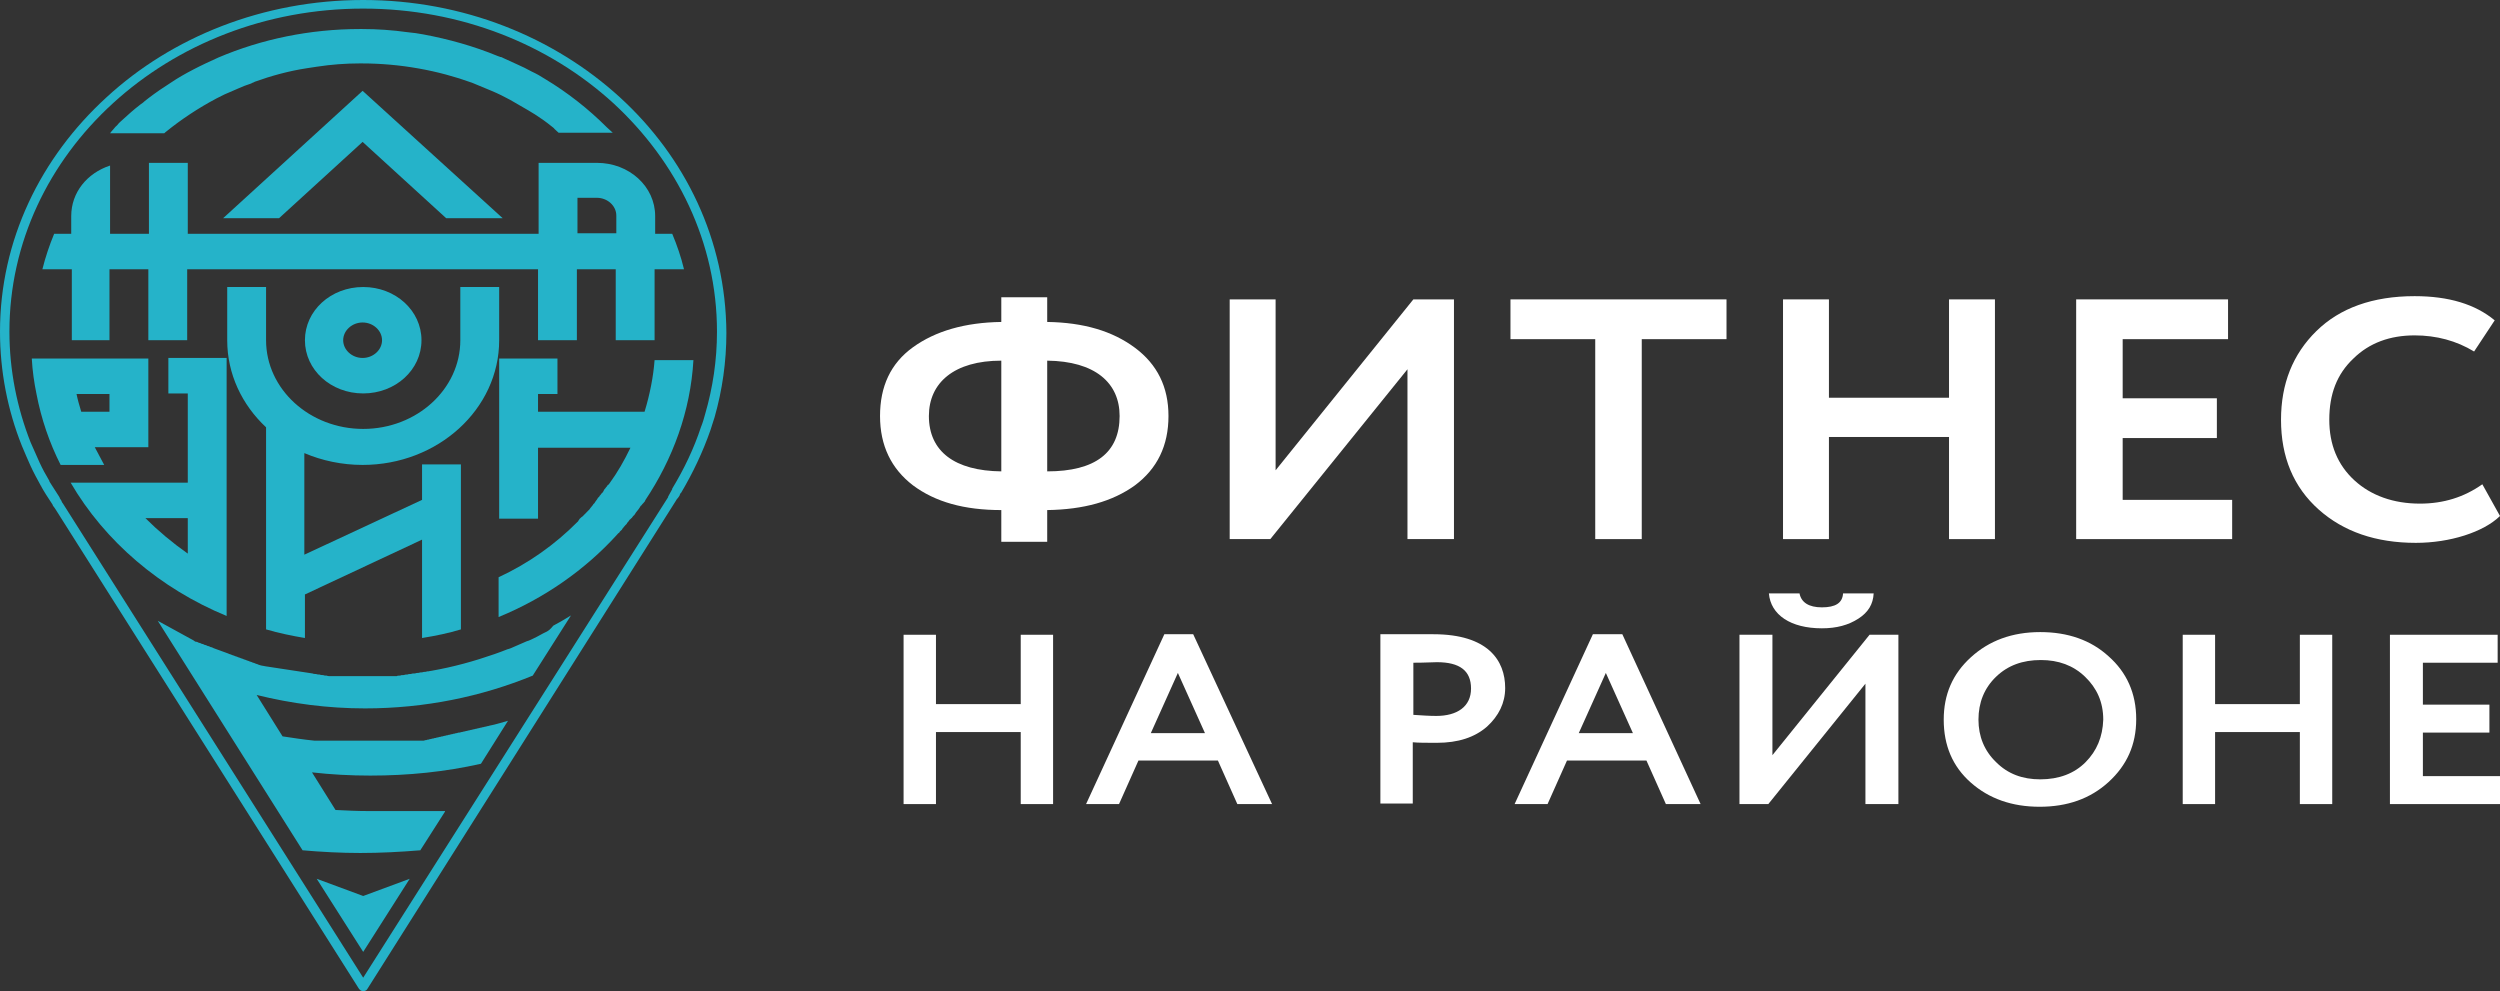
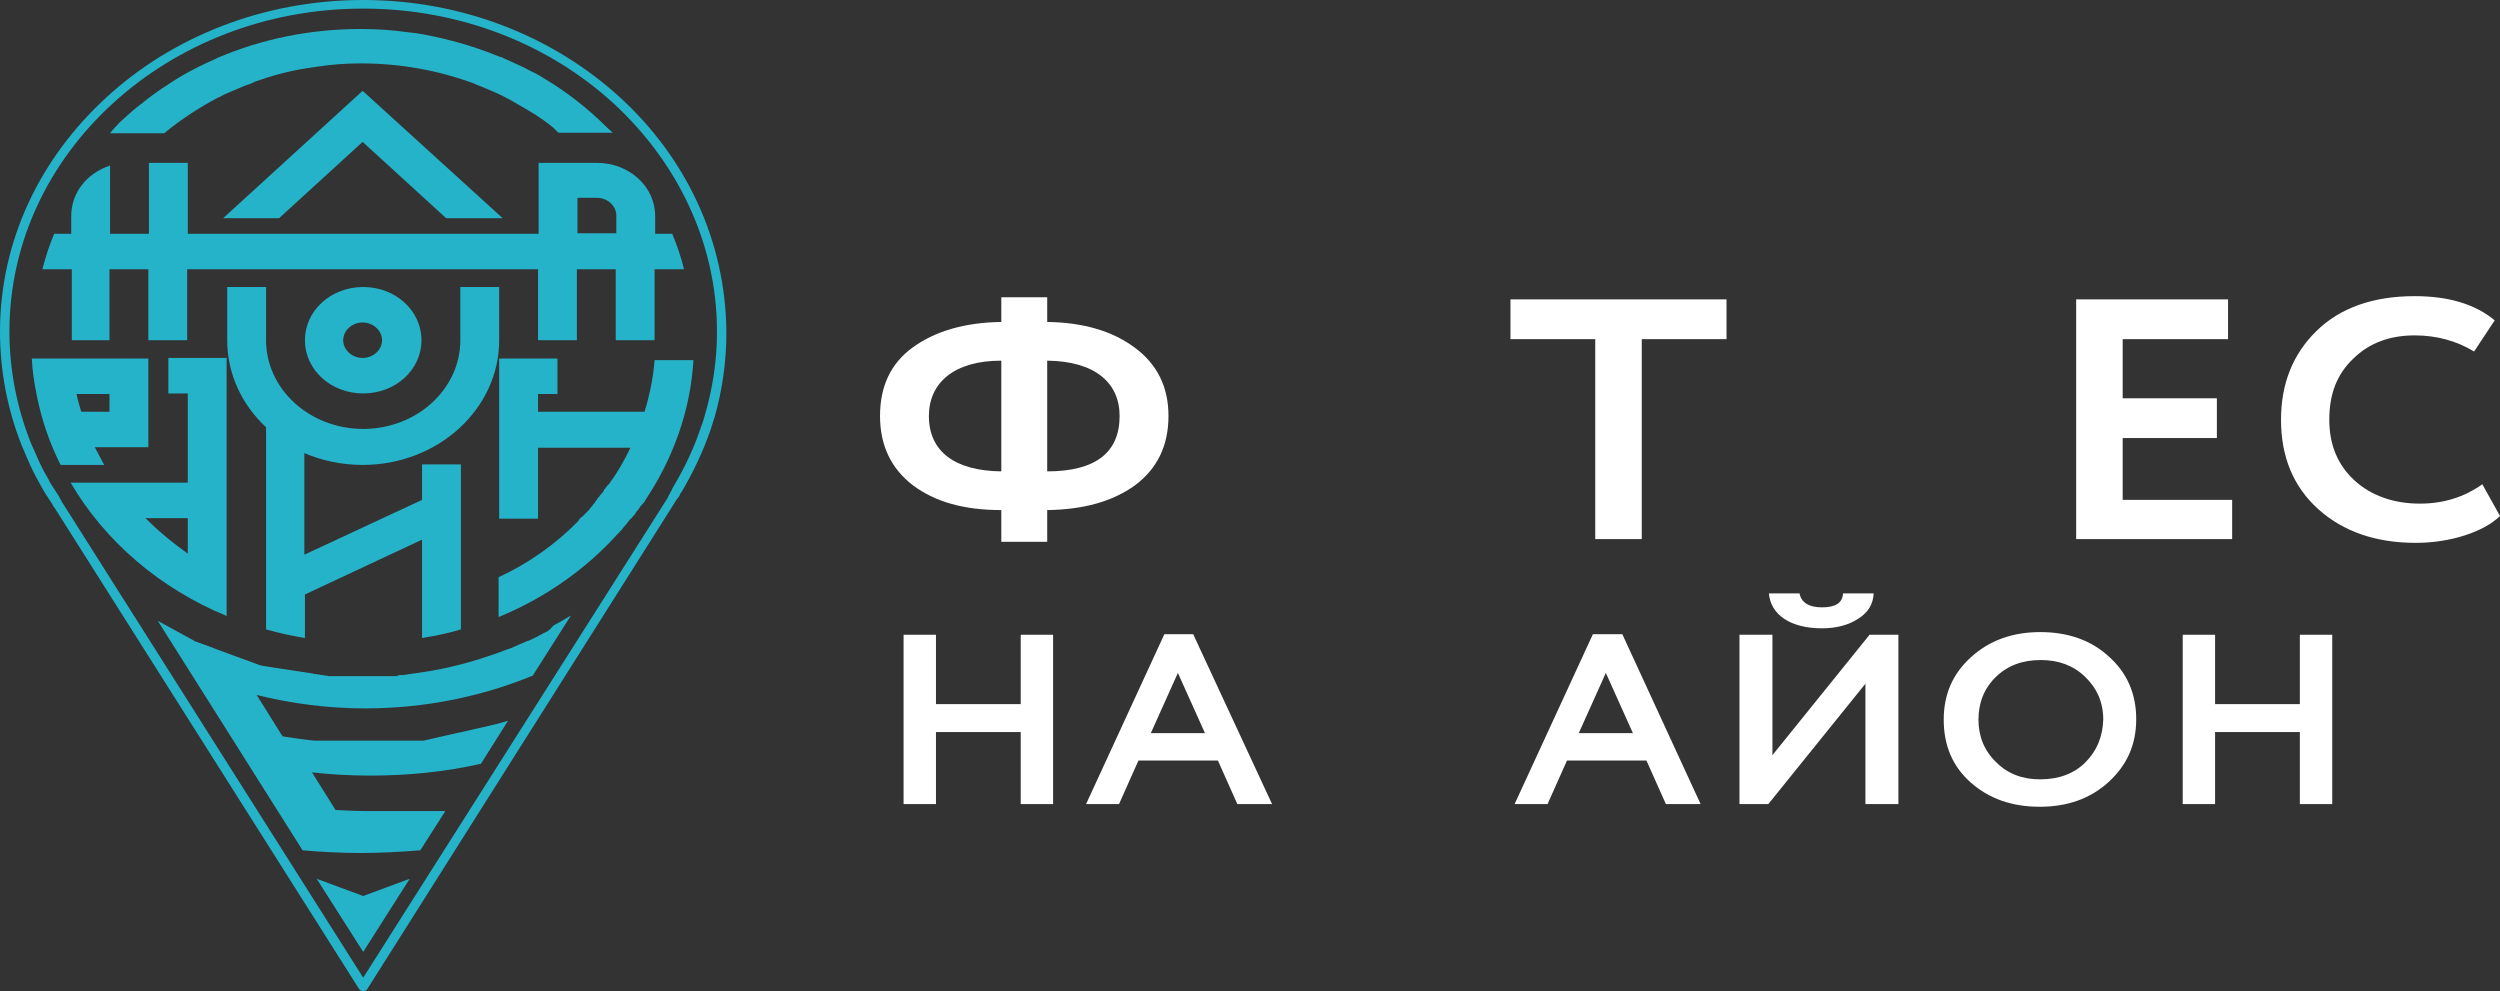
<svg xmlns="http://www.w3.org/2000/svg" width="169" height="67" viewBox="0 0 169 67" fill="none">
  <rect x="0" y="0" width="169" height="67" fill="#333333" stroke="none" />
  <path d="M61.719 32.81C63.231 33.936 65.181 34.481 67.688 34.481V36.625H70.791V34.481C73.258 34.445 75.208 33.9 76.721 32.81C78.233 31.683 78.989 30.121 78.989 28.122C78.989 26.16 78.233 24.634 76.721 23.508C75.208 22.382 73.258 21.8 70.791 21.764V20.093H67.688V21.764C65.22 21.8 63.231 22.382 61.719 23.472C60.206 24.562 59.49 26.124 59.49 28.122C59.49 30.121 60.246 31.683 61.719 32.81ZM70.791 24.38C74.015 24.416 75.686 25.87 75.686 28.122C75.686 30.593 74.054 31.865 70.791 31.865V24.38ZM67.688 24.38V31.865C64.544 31.829 62.793 30.521 62.793 28.122C62.793 25.87 64.504 24.38 67.688 24.38Z" fill="white" />
-   <path d="M95.145 24.962V36.443H98.288V20.238H95.543L86.231 31.792V20.238H83.127V36.443H85.873L95.145 24.962Z" fill="white" />
  <path d="M102.108 22.927H107.838V36.443H110.982V22.927H116.712V20.238H102.108V22.927Z" fill="white" />
-   <path d="M123.636 29.54H131.754V36.443H134.858V20.238H131.754V26.887H123.636V20.238H120.532V36.443H123.636V29.54Z" fill="white" />
  <path d="M150.894 33.791H143.493V29.612H149.86V26.924H143.493V22.927H150.616V20.238H140.349V36.443H150.894V33.791Z" fill="white" />
  <path d="M163.31 36.697C165.618 36.697 167.886 35.971 169 34.881L167.806 32.737C166.573 33.609 165.18 34.045 163.588 34.045C161.798 34.045 160.285 33.5 159.171 32.483C158.017 31.429 157.46 30.048 157.46 28.377C157.46 26.633 157.977 25.288 159.092 24.235C160.166 23.181 161.559 22.672 163.23 22.672C164.702 22.672 166.055 23.036 167.249 23.762L168.642 21.655C167.329 20.565 165.538 20.02 163.23 20.02C160.405 20.02 158.176 20.819 156.585 22.382C154.993 23.944 154.197 25.942 154.197 28.377C154.197 30.884 155.033 32.919 156.744 34.445C158.415 35.934 160.604 36.697 163.31 36.697Z" fill="white" />
  <path d="M69.001 47.598H63.271V42.91H61.082V54.356H63.271V49.487H69.001V54.356H71.189V42.91H69.001V47.598Z" fill="white" />
  <path d="M78.71 42.874L73.418 54.356H75.646L76.959 51.413H82.331L83.644 54.356H85.992L80.66 42.874H78.71ZM77.795 49.56L79.625 45.49L81.456 49.56H77.795Z" fill="white" />
-   <path d="M96.895 42.874C96.577 42.874 95.98 42.874 95.025 42.874C94.11 42.874 93.553 42.874 93.314 42.874V54.319H95.503V50.177C95.861 50.214 96.418 50.214 97.134 50.214C98.567 50.214 99.681 49.85 100.517 49.124C101.312 48.397 101.75 47.525 101.75 46.508C101.75 44.655 100.596 42.874 96.895 42.874ZM97.094 48.397C96.617 48.397 96.1 48.361 95.543 48.324V44.8C96.338 44.8 96.856 44.764 97.134 44.764C98.686 44.764 99.442 45.345 99.442 46.544C99.442 47.779 98.487 48.397 97.094 48.397Z" fill="white" />
  <path d="M107.679 42.874L102.387 54.356H104.615L105.928 51.413H111.3L112.614 54.356H114.961L109.669 42.874H107.679ZM106.724 49.56L108.555 45.49L110.385 49.56H106.724Z" fill="white" />
  <path d="M119.816 51.049V42.91H117.588V54.356H119.538L126.103 46.217V54.356H128.332V42.91H126.382L119.816 51.049Z" fill="white" />
  <path d="M123.159 42.474C124.154 42.474 124.949 42.257 125.626 41.821C126.302 41.385 126.621 40.84 126.66 40.113H124.591C124.551 40.767 124.074 41.057 123.159 41.057C122.283 41.057 121.766 40.73 121.647 40.113H119.577C119.697 41.566 121.05 42.474 123.159 42.474Z" fill="white" />
  <path d="M137.922 42.729C136.012 42.729 134.46 43.31 133.226 44.437C131.993 45.563 131.396 46.944 131.396 48.651C131.396 50.395 131.993 51.812 133.226 52.902C134.46 53.992 136.012 54.537 137.882 54.537C139.752 54.537 141.304 53.992 142.538 52.866C143.771 51.74 144.408 50.359 144.408 48.615C144.408 46.871 143.771 45.454 142.538 44.364C141.344 43.274 139.792 42.729 137.922 42.729ZM140.986 51.522C140.23 52.285 139.195 52.684 137.922 52.684C136.728 52.684 135.733 52.321 134.937 51.522C134.142 50.759 133.744 49.778 133.744 48.651C133.744 47.489 134.142 46.508 134.937 45.745C135.733 44.981 136.728 44.618 137.962 44.618C139.155 44.618 140.15 44.981 140.946 45.745C141.742 46.508 142.18 47.452 142.18 48.651C142.14 49.814 141.742 50.759 140.986 51.522Z" fill="white" />
  <path d="M155.47 47.598H149.74V42.91H147.552V54.356H149.74V49.487H155.47V54.356H157.659V42.91H155.47V47.598Z" fill="white" />
-   <path d="M163.787 49.523H168.284V47.634H163.787V44.8H168.841V42.91H161.559V54.356H169V52.466H163.787V49.523Z" fill="white" />
  <path d="M41.902 6.576C37.445 2.507 31.317 0 24.552 0C17.787 0 11.62 2.507 7.202 6.576C2.746 10.646 0 16.241 0 22.418C0 25.107 0.517 27.723 1.472 30.121C1.671 30.593 1.87 31.066 2.069 31.502C2.268 31.938 2.507 32.374 2.746 32.81C2.746 32.81 2.746 32.846 2.785 32.846V32.882C2.984 33.246 3.223 33.609 3.462 33.972C3.542 34.081 3.581 34.154 3.581 34.19C3.621 34.227 3.661 34.299 3.741 34.408L24.274 66.855C24.313 66.891 24.353 66.927 24.393 66.964C24.552 67.036 24.751 67 24.831 66.855L45.682 33.863C45.722 33.791 45.762 33.718 45.841 33.645C45.881 33.573 45.961 33.5 45.961 33.427L46.001 33.355C46.001 33.355 46.001 33.318 46.04 33.318C46.836 31.974 47.513 30.557 48.03 29.067C48.109 28.777 48.229 28.486 48.309 28.195C48.826 26.378 49.104 24.453 49.104 22.491C49.065 16.205 46.319 10.61 41.902 6.576ZM48.468 22.418C48.468 24.344 48.189 26.197 47.672 27.977C47.592 28.268 47.513 28.559 47.393 28.849C46.916 30.303 46.239 31.72 45.443 33.028C45.443 33.028 45.443 33.028 45.443 33.064L45.404 33.137C45.364 33.209 45.324 33.282 45.284 33.355C45.244 33.427 45.205 33.5 45.165 33.573C45.165 33.573 45.165 33.573 45.165 33.609L24.552 66.092L4.258 34.045C4.218 34.009 4.178 33.936 4.138 33.827C4.059 33.718 4.019 33.645 4.019 33.609C3.78 33.246 3.581 32.919 3.343 32.555C3.343 32.555 3.343 32.555 3.343 32.519C3.104 32.119 2.865 31.683 2.666 31.247C2.467 30.811 2.268 30.339 2.069 29.903C1.154 27.578 0.637 25.034 0.637 22.418C0.637 16.387 3.303 10.937 7.64 6.976C11.978 3.016 17.947 0.581 24.552 0.581C31.158 0.581 37.127 3.016 41.464 6.976C45.762 10.937 48.468 16.387 48.468 22.418Z" fill="#25B3C9" />
-   <path d="M36.968 42.693C36.649 42.838 36.371 43.02 36.052 43.165C35.893 43.237 35.774 43.31 35.615 43.346C35.336 43.456 35.057 43.601 34.779 43.71C34.62 43.782 34.461 43.855 34.301 43.892C34.023 44.001 33.744 44.109 33.426 44.218C32.073 44.691 30.64 45.09 29.168 45.345C29.089 45.345 29.009 45.381 28.969 45.381H28.929C28.85 45.381 28.81 45.418 28.73 45.418H28.691C28.611 45.418 28.571 45.454 28.492 45.454H28.452C28.372 45.454 28.332 45.49 28.253 45.49H28.213C28.134 45.49 28.094 45.527 28.014 45.527H27.974C27.895 45.527 27.855 45.527 27.775 45.563H27.736C27.656 45.563 27.616 45.563 27.537 45.599H27.497C27.417 45.599 27.378 45.599 27.298 45.636H27.258C27.178 45.636 27.099 45.636 27.059 45.672H27.019C26.94 45.672 26.86 45.672 26.82 45.708H26.781C26.701 45.708 26.661 45.708 26.582 45.708H26.542C26.462 45.708 26.422 45.708 26.343 45.708H26.303C26.263 45.708 26.184 45.708 26.144 45.708C26.104 45.708 26.064 45.708 26.025 45.708C25.985 45.708 25.945 45.708 25.905 45.708C25.865 45.708 25.826 45.708 25.786 45.708C25.746 45.708 25.706 45.708 25.666 45.708C25.627 45.708 25.587 45.708 25.587 45.708C25.547 45.708 25.507 45.708 25.428 45.708C25.388 45.708 25.348 45.708 25.268 45.708C25.229 45.708 25.189 45.708 25.189 45.708C25.149 45.708 25.07 45.708 25.03 45.708C24.99 45.708 24.99 45.708 24.95 45.708C24.871 45.708 24.791 45.708 24.711 45.708C24.632 45.708 24.552 45.708 24.473 45.708C24.393 45.708 24.314 45.708 24.234 45.708C24.154 45.708 24.075 45.708 23.995 45.708C23.916 45.708 23.836 45.708 23.756 45.708C23.677 45.708 23.597 45.708 23.518 45.708C23.438 45.708 23.358 45.708 23.279 45.708C23.199 45.708 23.12 45.708 23.04 45.708C22.96 45.708 22.881 45.708 22.801 45.708C22.722 45.708 22.642 45.708 22.563 45.708C22.483 45.708 22.403 45.708 22.324 45.708C22.244 45.708 22.165 45.708 22.085 45.672C22.006 45.672 21.926 45.672 21.846 45.636C21.767 45.636 21.687 45.636 21.608 45.599C21.528 45.599 21.448 45.599 21.369 45.563C21.289 45.563 21.21 45.563 21.13 45.527C21.05 45.527 20.971 45.49 20.891 45.49C20.812 45.49 20.732 45.454 20.652 45.454C20.573 45.454 20.493 45.418 20.414 45.418C20.334 45.418 20.255 45.381 20.175 45.381C20.095 45.381 20.016 45.345 19.936 45.345C19.857 45.345 19.777 45.309 19.698 45.309C19.618 45.309 19.538 45.272 19.459 45.272C19.379 45.272 19.3 45.236 19.22 45.236C19.14 45.236 19.061 45.2 18.981 45.2C18.902 45.2 18.822 45.163 18.742 45.163C18.663 45.163 18.583 45.127 18.504 45.127C18.424 45.127 18.345 45.09 18.265 45.09C18.185 45.09 18.106 45.054 18.026 45.054C17.947 45.054 17.867 45.018 17.827 45.018C17.748 45.018 17.668 44.981 17.628 44.981C17.549 44.945 17.469 44.945 17.429 44.909C17.35 44.873 17.27 44.873 17.23 44.836C17.151 44.8 17.071 44.8 17.031 44.764C16.952 44.727 16.872 44.727 16.832 44.691C16.753 44.654 16.673 44.654 16.634 44.618C16.554 44.582 16.474 44.582 16.434 44.545C16.355 44.509 16.275 44.509 16.235 44.473C16.156 44.437 16.076 44.437 16.037 44.4C15.957 44.364 15.877 44.364 15.838 44.328C15.758 44.291 15.678 44.291 15.639 44.255C15.559 44.218 15.479 44.218 15.44 44.182C15.36 44.146 15.32 44.146 15.241 44.109C15.161 44.073 15.121 44.073 15.042 44.037C14.962 44.001 14.922 44.001 14.843 43.964C14.763 43.928 14.723 43.928 14.644 43.892C14.564 43.855 14.524 43.855 14.445 43.819C14.365 43.782 14.325 43.746 14.246 43.746C14.166 43.71 14.127 43.673 14.047 43.673C13.967 43.637 13.928 43.601 13.848 43.601C13.768 43.565 13.729 43.528 13.649 43.528C13.569 43.492 13.53 43.456 13.45 43.456C13.37 43.419 13.331 43.383 13.251 43.383C13.171 43.383 13.132 43.31 13.052 43.274C12.973 43.237 12.933 43.201 12.853 43.165C12.774 43.129 12.734 43.092 12.654 43.056C12.575 43.02 12.535 42.983 12.455 42.947C12.376 42.91 12.336 42.874 12.256 42.838C12.177 42.801 12.137 42.765 12.057 42.729C11.978 42.693 11.938 42.656 11.858 42.62C11.779 42.584 11.739 42.547 11.659 42.511C11.58 42.474 11.54 42.438 11.46 42.402C11.381 42.365 11.341 42.329 11.261 42.293C11.182 42.257 11.142 42.22 11.062 42.184C10.983 42.148 10.943 42.111 10.864 42.075C10.784 42.038 10.744 42.002 10.665 41.966L20.454 57.48C21.727 57.59 23.04 57.662 24.353 57.662C25.706 57.662 27.059 57.59 28.412 57.48L30.083 54.864V54.828H30.004H29.924H29.845H29.765H29.686H29.606H29.526H29.447H29.367H29.288H29.208H29.128H29.049H28.969H28.89H28.81H28.73H28.651H28.571H28.492H28.412H28.332H28.253H28.173H28.094H28.014H27.935H27.855H27.775H27.696H27.616H27.537H27.457H27.378H27.298H27.218H27.139H27.059H26.98H26.9H26.82H26.741H26.661H26.582H26.502H26.422H26.343H26.263H26.184H26.104H26.025H25.945H25.865H25.786H25.706H25.627H25.547H25.468H25.388H25.308H25.229H25.149H25.07H24.99H24.95H24.91C24.154 54.828 23.398 54.792 22.682 54.755L22.045 53.738L21.09 52.212C22.364 52.357 23.677 52.43 25.03 52.43C27.616 52.43 30.083 52.176 32.511 51.631L34.341 48.724C33.943 48.833 33.506 48.978 33.108 49.051C33.068 49.051 33.028 49.087 32.949 49.087C32.909 49.087 32.869 49.124 32.789 49.124C32.749 49.124 32.71 49.16 32.63 49.16C32.59 49.16 32.551 49.196 32.471 49.196C32.431 49.196 32.391 49.233 32.312 49.233C32.272 49.233 32.232 49.269 32.153 49.269C32.113 49.269 32.073 49.305 31.994 49.305C31.954 49.305 31.914 49.342 31.834 49.342C31.794 49.342 31.755 49.378 31.675 49.378C31.635 49.378 31.596 49.414 31.516 49.414C31.476 49.414 31.436 49.451 31.357 49.451C31.317 49.451 31.277 49.487 31.198 49.487C31.158 49.487 31.118 49.523 31.038 49.523C30.999 49.523 30.959 49.523 30.879 49.56C30.84 49.56 30.8 49.56 30.72 49.596C30.68 49.596 30.64 49.596 30.561 49.632C30.521 49.632 30.481 49.632 30.402 49.669C30.362 49.669 30.322 49.669 30.243 49.705C30.203 49.705 30.163 49.705 30.083 49.741C30.044 49.741 30.004 49.741 29.924 49.778C29.884 49.778 29.845 49.778 29.765 49.814C29.725 49.814 29.686 49.814 29.606 49.85C29.566 49.85 29.526 49.85 29.447 49.887C29.407 49.887 29.367 49.887 29.288 49.923C29.248 49.923 29.208 49.923 29.128 49.959C29.089 49.959 29.049 49.959 28.969 49.996C28.929 49.996 28.89 49.996 28.81 50.032C28.77 50.032 28.73 50.032 28.651 50.068C28.611 50.068 28.571 50.068 28.492 50.068C28.452 50.068 28.412 50.068 28.332 50.068C28.293 50.068 28.253 50.068 28.173 50.068C28.134 50.068 28.094 50.068 28.014 50.068C27.974 50.068 27.935 50.068 27.855 50.068C27.815 50.068 27.775 50.068 27.696 50.068C27.656 50.068 27.616 50.068 27.537 50.068C27.497 50.068 27.457 50.068 27.378 50.068C27.338 50.068 27.298 50.068 27.218 50.068C27.179 50.068 27.139 50.068 27.059 50.068C27.019 50.068 26.98 50.068 26.9 50.068C26.86 50.068 26.781 50.068 26.741 50.068C26.701 50.068 26.661 50.068 26.582 50.068C26.542 50.068 26.502 50.068 26.422 50.068C26.383 50.068 26.303 50.068 26.263 50.068C26.224 50.068 26.144 50.068 26.104 50.068C26.064 50.068 25.985 50.068 25.945 50.068C25.905 50.068 25.826 50.068 25.786 50.068C25.746 50.068 25.666 50.068 25.627 50.068C25.587 50.068 25.507 50.068 25.468 50.068C25.428 50.068 25.348 50.068 25.308 50.068C25.268 50.068 25.189 50.068 25.149 50.068C25.109 50.068 25.03 50.068 24.99 50.068C24.95 50.068 24.871 50.068 24.831 50.068C24.791 50.068 24.711 50.068 24.672 50.068C24.632 50.068 24.552 50.068 24.512 50.068C24.473 50.068 24.393 50.068 24.353 50.068H24.274H24.194H24.114H24.035H23.955H23.876H23.796H23.717H23.637H23.557H23.478H23.398H23.319H23.239H23.16H23.08H23H22.921H22.841H22.762H22.682H22.602H22.523H22.443H22.364H22.284H22.204H22.125H22.045H21.966H21.886H21.806H21.727H21.647H21.568H21.488H21.409H21.329H21.249C20.533 49.996 19.817 49.887 19.101 49.778L17.35 46.98C19.698 47.561 22.165 47.888 24.672 47.888C28.73 47.888 32.551 47.089 36.013 45.672L38.599 41.602C38.559 41.639 38.52 41.639 38.48 41.675C38.122 41.893 37.763 42.111 37.405 42.293C37.803 42.075 38.201 41.857 38.599 41.602C38.201 41.857 37.803 42.075 37.405 42.293C37.166 42.584 37.087 42.62 36.968 42.693Z" fill="#25B3C9" />
+   <path d="M36.968 42.693C36.649 42.838 36.371 43.02 36.052 43.165C35.893 43.237 35.774 43.31 35.615 43.346C35.336 43.456 35.057 43.601 34.779 43.71C34.62 43.782 34.461 43.855 34.301 43.892C34.023 44.001 33.744 44.109 33.426 44.218C32.073 44.691 30.64 45.09 29.168 45.345C29.089 45.345 29.009 45.381 28.969 45.381H28.929C28.85 45.381 28.81 45.418 28.73 45.418H28.691C28.611 45.418 28.571 45.454 28.492 45.454H28.452C28.372 45.454 28.332 45.49 28.253 45.49H28.213C28.134 45.49 28.094 45.527 28.014 45.527H27.974C27.895 45.527 27.855 45.527 27.775 45.563H27.736C27.656 45.563 27.616 45.563 27.537 45.599H27.497C27.417 45.599 27.378 45.599 27.298 45.636H27.258H27.019C26.94 45.672 26.86 45.672 26.82 45.708H26.781C26.701 45.708 26.661 45.708 26.582 45.708H26.542C26.462 45.708 26.422 45.708 26.343 45.708H26.303C26.263 45.708 26.184 45.708 26.144 45.708C26.104 45.708 26.064 45.708 26.025 45.708C25.985 45.708 25.945 45.708 25.905 45.708C25.865 45.708 25.826 45.708 25.786 45.708C25.746 45.708 25.706 45.708 25.666 45.708C25.627 45.708 25.587 45.708 25.587 45.708C25.547 45.708 25.507 45.708 25.428 45.708C25.388 45.708 25.348 45.708 25.268 45.708C25.229 45.708 25.189 45.708 25.189 45.708C25.149 45.708 25.07 45.708 25.03 45.708C24.99 45.708 24.99 45.708 24.95 45.708C24.871 45.708 24.791 45.708 24.711 45.708C24.632 45.708 24.552 45.708 24.473 45.708C24.393 45.708 24.314 45.708 24.234 45.708C24.154 45.708 24.075 45.708 23.995 45.708C23.916 45.708 23.836 45.708 23.756 45.708C23.677 45.708 23.597 45.708 23.518 45.708C23.438 45.708 23.358 45.708 23.279 45.708C23.199 45.708 23.12 45.708 23.04 45.708C22.96 45.708 22.881 45.708 22.801 45.708C22.722 45.708 22.642 45.708 22.563 45.708C22.483 45.708 22.403 45.708 22.324 45.708C22.244 45.708 22.165 45.708 22.085 45.672C22.006 45.672 21.926 45.672 21.846 45.636C21.767 45.636 21.687 45.636 21.608 45.599C21.528 45.599 21.448 45.599 21.369 45.563C21.289 45.563 21.21 45.563 21.13 45.527C21.05 45.527 20.971 45.49 20.891 45.49C20.812 45.49 20.732 45.454 20.652 45.454C20.573 45.454 20.493 45.418 20.414 45.418C20.334 45.418 20.255 45.381 20.175 45.381C20.095 45.381 20.016 45.345 19.936 45.345C19.857 45.345 19.777 45.309 19.698 45.309C19.618 45.309 19.538 45.272 19.459 45.272C19.379 45.272 19.3 45.236 19.22 45.236C19.14 45.236 19.061 45.2 18.981 45.2C18.902 45.2 18.822 45.163 18.742 45.163C18.663 45.163 18.583 45.127 18.504 45.127C18.424 45.127 18.345 45.09 18.265 45.09C18.185 45.09 18.106 45.054 18.026 45.054C17.947 45.054 17.867 45.018 17.827 45.018C17.748 45.018 17.668 44.981 17.628 44.981C17.549 44.945 17.469 44.945 17.429 44.909C17.35 44.873 17.27 44.873 17.23 44.836C17.151 44.8 17.071 44.8 17.031 44.764C16.952 44.727 16.872 44.727 16.832 44.691C16.753 44.654 16.673 44.654 16.634 44.618C16.554 44.582 16.474 44.582 16.434 44.545C16.355 44.509 16.275 44.509 16.235 44.473C16.156 44.437 16.076 44.437 16.037 44.4C15.957 44.364 15.877 44.364 15.838 44.328C15.758 44.291 15.678 44.291 15.639 44.255C15.559 44.218 15.479 44.218 15.44 44.182C15.36 44.146 15.32 44.146 15.241 44.109C15.161 44.073 15.121 44.073 15.042 44.037C14.962 44.001 14.922 44.001 14.843 43.964C14.763 43.928 14.723 43.928 14.644 43.892C14.564 43.855 14.524 43.855 14.445 43.819C14.365 43.782 14.325 43.746 14.246 43.746C14.166 43.71 14.127 43.673 14.047 43.673C13.967 43.637 13.928 43.601 13.848 43.601C13.768 43.565 13.729 43.528 13.649 43.528C13.569 43.492 13.53 43.456 13.45 43.456C13.37 43.419 13.331 43.383 13.251 43.383C13.171 43.383 13.132 43.31 13.052 43.274C12.973 43.237 12.933 43.201 12.853 43.165C12.774 43.129 12.734 43.092 12.654 43.056C12.575 43.02 12.535 42.983 12.455 42.947C12.376 42.91 12.336 42.874 12.256 42.838C12.177 42.801 12.137 42.765 12.057 42.729C11.978 42.693 11.938 42.656 11.858 42.62C11.779 42.584 11.739 42.547 11.659 42.511C11.58 42.474 11.54 42.438 11.46 42.402C11.381 42.365 11.341 42.329 11.261 42.293C11.182 42.257 11.142 42.22 11.062 42.184C10.983 42.148 10.943 42.111 10.864 42.075C10.784 42.038 10.744 42.002 10.665 41.966L20.454 57.48C21.727 57.59 23.04 57.662 24.353 57.662C25.706 57.662 27.059 57.59 28.412 57.48L30.083 54.864V54.828H30.004H29.924H29.845H29.765H29.686H29.606H29.526H29.447H29.367H29.288H29.208H29.128H29.049H28.969H28.89H28.81H28.73H28.651H28.571H28.492H28.412H28.332H28.253H28.173H28.094H28.014H27.935H27.855H27.775H27.696H27.616H27.537H27.457H27.378H27.298H27.218H27.139H27.059H26.98H26.9H26.82H26.741H26.661H26.582H26.502H26.422H26.343H26.263H26.184H26.104H26.025H25.945H25.865H25.786H25.706H25.627H25.547H25.468H25.388H25.308H25.229H25.149H25.07H24.99H24.95H24.91C24.154 54.828 23.398 54.792 22.682 54.755L22.045 53.738L21.09 52.212C22.364 52.357 23.677 52.43 25.03 52.43C27.616 52.43 30.083 52.176 32.511 51.631L34.341 48.724C33.943 48.833 33.506 48.978 33.108 49.051C33.068 49.051 33.028 49.087 32.949 49.087C32.909 49.087 32.869 49.124 32.789 49.124C32.749 49.124 32.71 49.16 32.63 49.16C32.59 49.16 32.551 49.196 32.471 49.196C32.431 49.196 32.391 49.233 32.312 49.233C32.272 49.233 32.232 49.269 32.153 49.269C32.113 49.269 32.073 49.305 31.994 49.305C31.954 49.305 31.914 49.342 31.834 49.342C31.794 49.342 31.755 49.378 31.675 49.378C31.635 49.378 31.596 49.414 31.516 49.414C31.476 49.414 31.436 49.451 31.357 49.451C31.317 49.451 31.277 49.487 31.198 49.487C31.158 49.487 31.118 49.523 31.038 49.523C30.999 49.523 30.959 49.523 30.879 49.56C30.84 49.56 30.8 49.56 30.72 49.596C30.68 49.596 30.64 49.596 30.561 49.632C30.521 49.632 30.481 49.632 30.402 49.669C30.362 49.669 30.322 49.669 30.243 49.705C30.203 49.705 30.163 49.705 30.083 49.741C30.044 49.741 30.004 49.741 29.924 49.778C29.884 49.778 29.845 49.778 29.765 49.814C29.725 49.814 29.686 49.814 29.606 49.85C29.566 49.85 29.526 49.85 29.447 49.887C29.407 49.887 29.367 49.887 29.288 49.923C29.248 49.923 29.208 49.923 29.128 49.959C29.089 49.959 29.049 49.959 28.969 49.996C28.929 49.996 28.89 49.996 28.81 50.032C28.77 50.032 28.73 50.032 28.651 50.068C28.611 50.068 28.571 50.068 28.492 50.068C28.452 50.068 28.412 50.068 28.332 50.068C28.293 50.068 28.253 50.068 28.173 50.068C28.134 50.068 28.094 50.068 28.014 50.068C27.974 50.068 27.935 50.068 27.855 50.068C27.815 50.068 27.775 50.068 27.696 50.068C27.656 50.068 27.616 50.068 27.537 50.068C27.497 50.068 27.457 50.068 27.378 50.068C27.338 50.068 27.298 50.068 27.218 50.068C27.179 50.068 27.139 50.068 27.059 50.068C27.019 50.068 26.98 50.068 26.9 50.068C26.86 50.068 26.781 50.068 26.741 50.068C26.701 50.068 26.661 50.068 26.582 50.068C26.542 50.068 26.502 50.068 26.422 50.068C26.383 50.068 26.303 50.068 26.263 50.068C26.224 50.068 26.144 50.068 26.104 50.068C26.064 50.068 25.985 50.068 25.945 50.068C25.905 50.068 25.826 50.068 25.786 50.068C25.746 50.068 25.666 50.068 25.627 50.068C25.587 50.068 25.507 50.068 25.468 50.068C25.428 50.068 25.348 50.068 25.308 50.068C25.268 50.068 25.189 50.068 25.149 50.068C25.109 50.068 25.03 50.068 24.99 50.068C24.95 50.068 24.871 50.068 24.831 50.068C24.791 50.068 24.711 50.068 24.672 50.068C24.632 50.068 24.552 50.068 24.512 50.068C24.473 50.068 24.393 50.068 24.353 50.068H24.274H24.194H24.114H24.035H23.955H23.876H23.796H23.717H23.637H23.557H23.478H23.398H23.319H23.239H23.16H23.08H23H22.921H22.841H22.762H22.682H22.602H22.523H22.443H22.364H22.284H22.204H22.125H22.045H21.966H21.886H21.806H21.727H21.647H21.568H21.488H21.409H21.329H21.249C20.533 49.996 19.817 49.887 19.101 49.778L17.35 46.98C19.698 47.561 22.165 47.888 24.672 47.888C28.73 47.888 32.551 47.089 36.013 45.672L38.599 41.602C38.559 41.639 38.52 41.639 38.48 41.675C38.122 41.893 37.763 42.111 37.405 42.293C37.803 42.075 38.201 41.857 38.599 41.602C38.201 41.857 37.803 42.075 37.405 42.293C37.166 42.584 37.087 42.62 36.968 42.693Z" fill="#25B3C9" />
  <path d="M21.409 59.406L24.552 64.348L27.696 59.406L24.552 60.569L21.409 59.406Z" fill="#25B3C9" />
  <path d="M15.081 14.752H18.862L24.512 9.592L30.163 14.752H33.983L24.512 6.14L15.081 14.752Z" fill="#25B3C9" />
  <path d="M7.959 9.011H11.023H11.062H11.102L11.142 8.975L11.182 8.938C12.256 8.066 13.41 7.303 14.644 6.649C14.883 6.54 15.121 6.395 15.4 6.286C15.639 6.177 15.917 6.068 16.156 5.959C16.395 5.85 16.673 5.741 16.912 5.668C16.952 5.668 16.992 5.632 17.071 5.595C17.111 5.595 17.151 5.559 17.23 5.523C18.345 5.123 19.538 4.796 20.732 4.614C20.971 4.578 21.21 4.542 21.448 4.505C22.403 4.36 23.358 4.287 24.313 4.287H24.433C27.059 4.287 29.606 4.76 31.914 5.595C32.352 5.777 32.789 5.959 33.227 6.14C33.665 6.322 34.102 6.54 34.5 6.758C34.898 6.976 35.296 7.231 35.694 7.449C35.774 7.485 35.853 7.558 35.933 7.594C36.013 7.63 36.092 7.703 36.172 7.739C36.57 7.994 36.928 8.248 37.286 8.539C37.365 8.611 37.445 8.648 37.485 8.72C37.525 8.757 37.604 8.829 37.644 8.866L37.684 8.902L37.724 8.938L37.763 8.975H37.803H37.843H39.355H40.867H41.146H41.424L41.225 8.793L41.026 8.611C39.793 7.376 38.36 6.249 36.848 5.341C36.57 5.159 36.251 4.978 35.933 4.832C35.615 4.651 35.296 4.505 34.978 4.36C34.66 4.215 34.341 4.069 34.023 3.924C33.943 3.888 33.904 3.851 33.824 3.851C33.744 3.815 33.705 3.815 33.625 3.779C32.033 3.125 30.362 2.652 28.611 2.325C28.253 2.253 27.935 2.216 27.576 2.18C26.542 2.035 25.507 1.962 24.473 1.962H24.353C20.931 1.962 17.668 2.652 14.763 3.888C14.206 4.142 13.649 4.396 13.092 4.687C12.535 4.978 12.018 5.268 11.54 5.595C11.023 5.922 10.545 6.249 10.068 6.613C9.988 6.685 9.869 6.758 9.789 6.831C9.709 6.903 9.63 6.976 9.511 7.049C9.033 7.412 8.595 7.812 8.158 8.212C8.078 8.284 7.998 8.357 7.919 8.466C7.839 8.539 7.76 8.611 7.68 8.72L7.521 8.902L7.441 9.011H7.72H7.959Z" fill="#25B3C9" />
  <path d="M4.775 22.999H7.401V18.203H10.028V22.999H12.654V18.203H36.371V22.999H38.997V18.203H41.623V22.999H44.25V18.203H46.239C46.04 17.368 45.762 16.568 45.443 15.805H44.289V14.606C44.289 12.608 42.538 11.009 40.35 11.009H36.41V15.805H12.694V11.009H10.068V15.805H7.441V11.191C5.889 11.7 4.815 13.008 4.815 14.606V15.805H3.661C3.343 16.568 3.064 17.404 2.865 18.203H4.855V22.999H4.775ZM39.037 13.371H40.35C41.066 13.371 41.663 13.916 41.663 14.57V15.769H39.037V13.371Z" fill="#25B3C9" />
  <path d="M43.573 27.832H36.371V26.633H37.684V24.235H33.744V35.062H36.371V30.266H42.618C42.22 31.102 41.743 31.938 41.185 32.701C41.146 32.737 41.146 32.773 41.106 32.773L41.066 32.81L41.026 32.882L40.987 32.919C40.947 32.955 40.947 32.991 40.907 33.028L40.867 33.064L40.827 33.137L40.788 33.209C40.788 33.246 40.748 33.246 40.748 33.282L40.708 33.318L40.668 33.355C40.628 33.391 40.628 33.427 40.589 33.464L40.549 33.5L40.509 33.573L40.469 33.609C40.429 33.645 40.39 33.682 40.39 33.718C40.35 33.791 40.27 33.863 40.23 33.936C40.23 33.972 40.191 33.972 40.191 34.009C40.151 34.045 40.151 34.045 40.111 34.081L40.071 34.154L40.032 34.19C39.992 34.227 39.992 34.263 39.952 34.299L39.912 34.336C39.912 34.372 39.872 34.372 39.872 34.408C39.753 34.517 39.673 34.626 39.554 34.735L39.514 34.772C39.435 34.844 39.395 34.917 39.315 34.953L39.276 34.99C39.236 35.026 39.196 35.062 39.156 35.099V35.135L39.116 35.171L39.077 35.244L39.037 35.28C37.525 36.806 35.734 38.078 33.705 39.023V41.712C36.808 40.44 39.554 38.514 41.703 36.152C41.743 36.116 41.782 36.043 41.862 36.007L41.902 35.934C41.942 35.898 41.981 35.862 42.021 35.825C42.061 35.789 42.061 35.789 42.061 35.753C42.101 35.716 42.141 35.68 42.18 35.607L42.22 35.571C42.26 35.498 42.34 35.462 42.379 35.389C42.379 35.353 42.419 35.353 42.419 35.317C42.459 35.28 42.499 35.244 42.538 35.171C42.578 35.135 42.578 35.099 42.618 35.099C42.658 35.062 42.658 35.026 42.698 35.026C42.737 34.99 42.737 34.953 42.777 34.917C42.817 34.881 42.817 34.844 42.857 34.844C42.897 34.808 42.897 34.772 42.936 34.735C42.936 34.699 42.976 34.699 42.976 34.663C43.096 34.517 43.215 34.372 43.294 34.227C43.294 34.227 43.294 34.19 43.334 34.19C43.374 34.154 43.414 34.081 43.454 34.045L43.493 34.009C43.533 33.972 43.573 33.9 43.613 33.863V33.827C45.483 31.029 46.677 27.796 46.876 24.344H44.25C44.17 25.434 43.931 26.669 43.573 27.832Z" fill="#25B3C9" />
  <path d="M24.512 31.429C29.606 31.429 33.744 27.65 33.744 23V19.402H31.118V23C31.118 26.306 28.173 28.995 24.552 28.995C20.931 28.995 17.986 26.306 17.986 23V19.402H15.36V23C15.36 25.288 16.355 27.36 17.986 28.886V42.547C18.862 42.801 19.737 42.983 20.613 43.129V40.185L28.531 36.479V43.129C29.447 42.983 30.322 42.801 31.158 42.547V31.393H28.531V31.429V33.791L20.573 37.497V30.63C21.767 31.138 23.12 31.429 24.512 31.429Z" fill="#25B3C9" />
  <path d="M6.407 30.23H10.028C10.028 30.23 10.028 26.16 10.028 24.235C7.919 24.235 5.77 24.235 3.661 24.235H2.149C2.189 25.034 2.308 25.87 2.467 26.633C2.785 28.304 3.343 29.939 4.099 31.429H7.043C6.844 31.029 6.606 30.63 6.407 30.23ZM5.173 26.633H7.401V27.832H5.491C5.372 27.432 5.253 27.032 5.173 26.633Z" fill="#25B3C9" />
  <path d="M15.32 24.198C14.007 24.198 12.694 24.198 11.381 24.198V26.596H12.694V32.628H4.775C7.083 36.588 10.824 39.786 15.32 41.639V24.198ZM12.694 37.424C11.659 36.697 10.704 35.898 9.829 35.026H12.694V37.424Z" fill="#25B3C9" />
  <path d="M28.492 23C28.492 21.001 26.741 19.402 24.552 19.402C22.363 19.402 20.613 21.001 20.613 23C20.613 24.998 22.363 26.596 24.552 26.596C26.741 26.596 28.492 24.998 28.492 23ZM23.199 23C23.199 22.346 23.796 21.8 24.512 21.8C25.229 21.8 25.826 22.346 25.826 23C25.826 23.654 25.229 24.198 24.512 24.198C23.796 24.198 23.199 23.654 23.199 23Z" fill="#25B3C9" />
</svg>